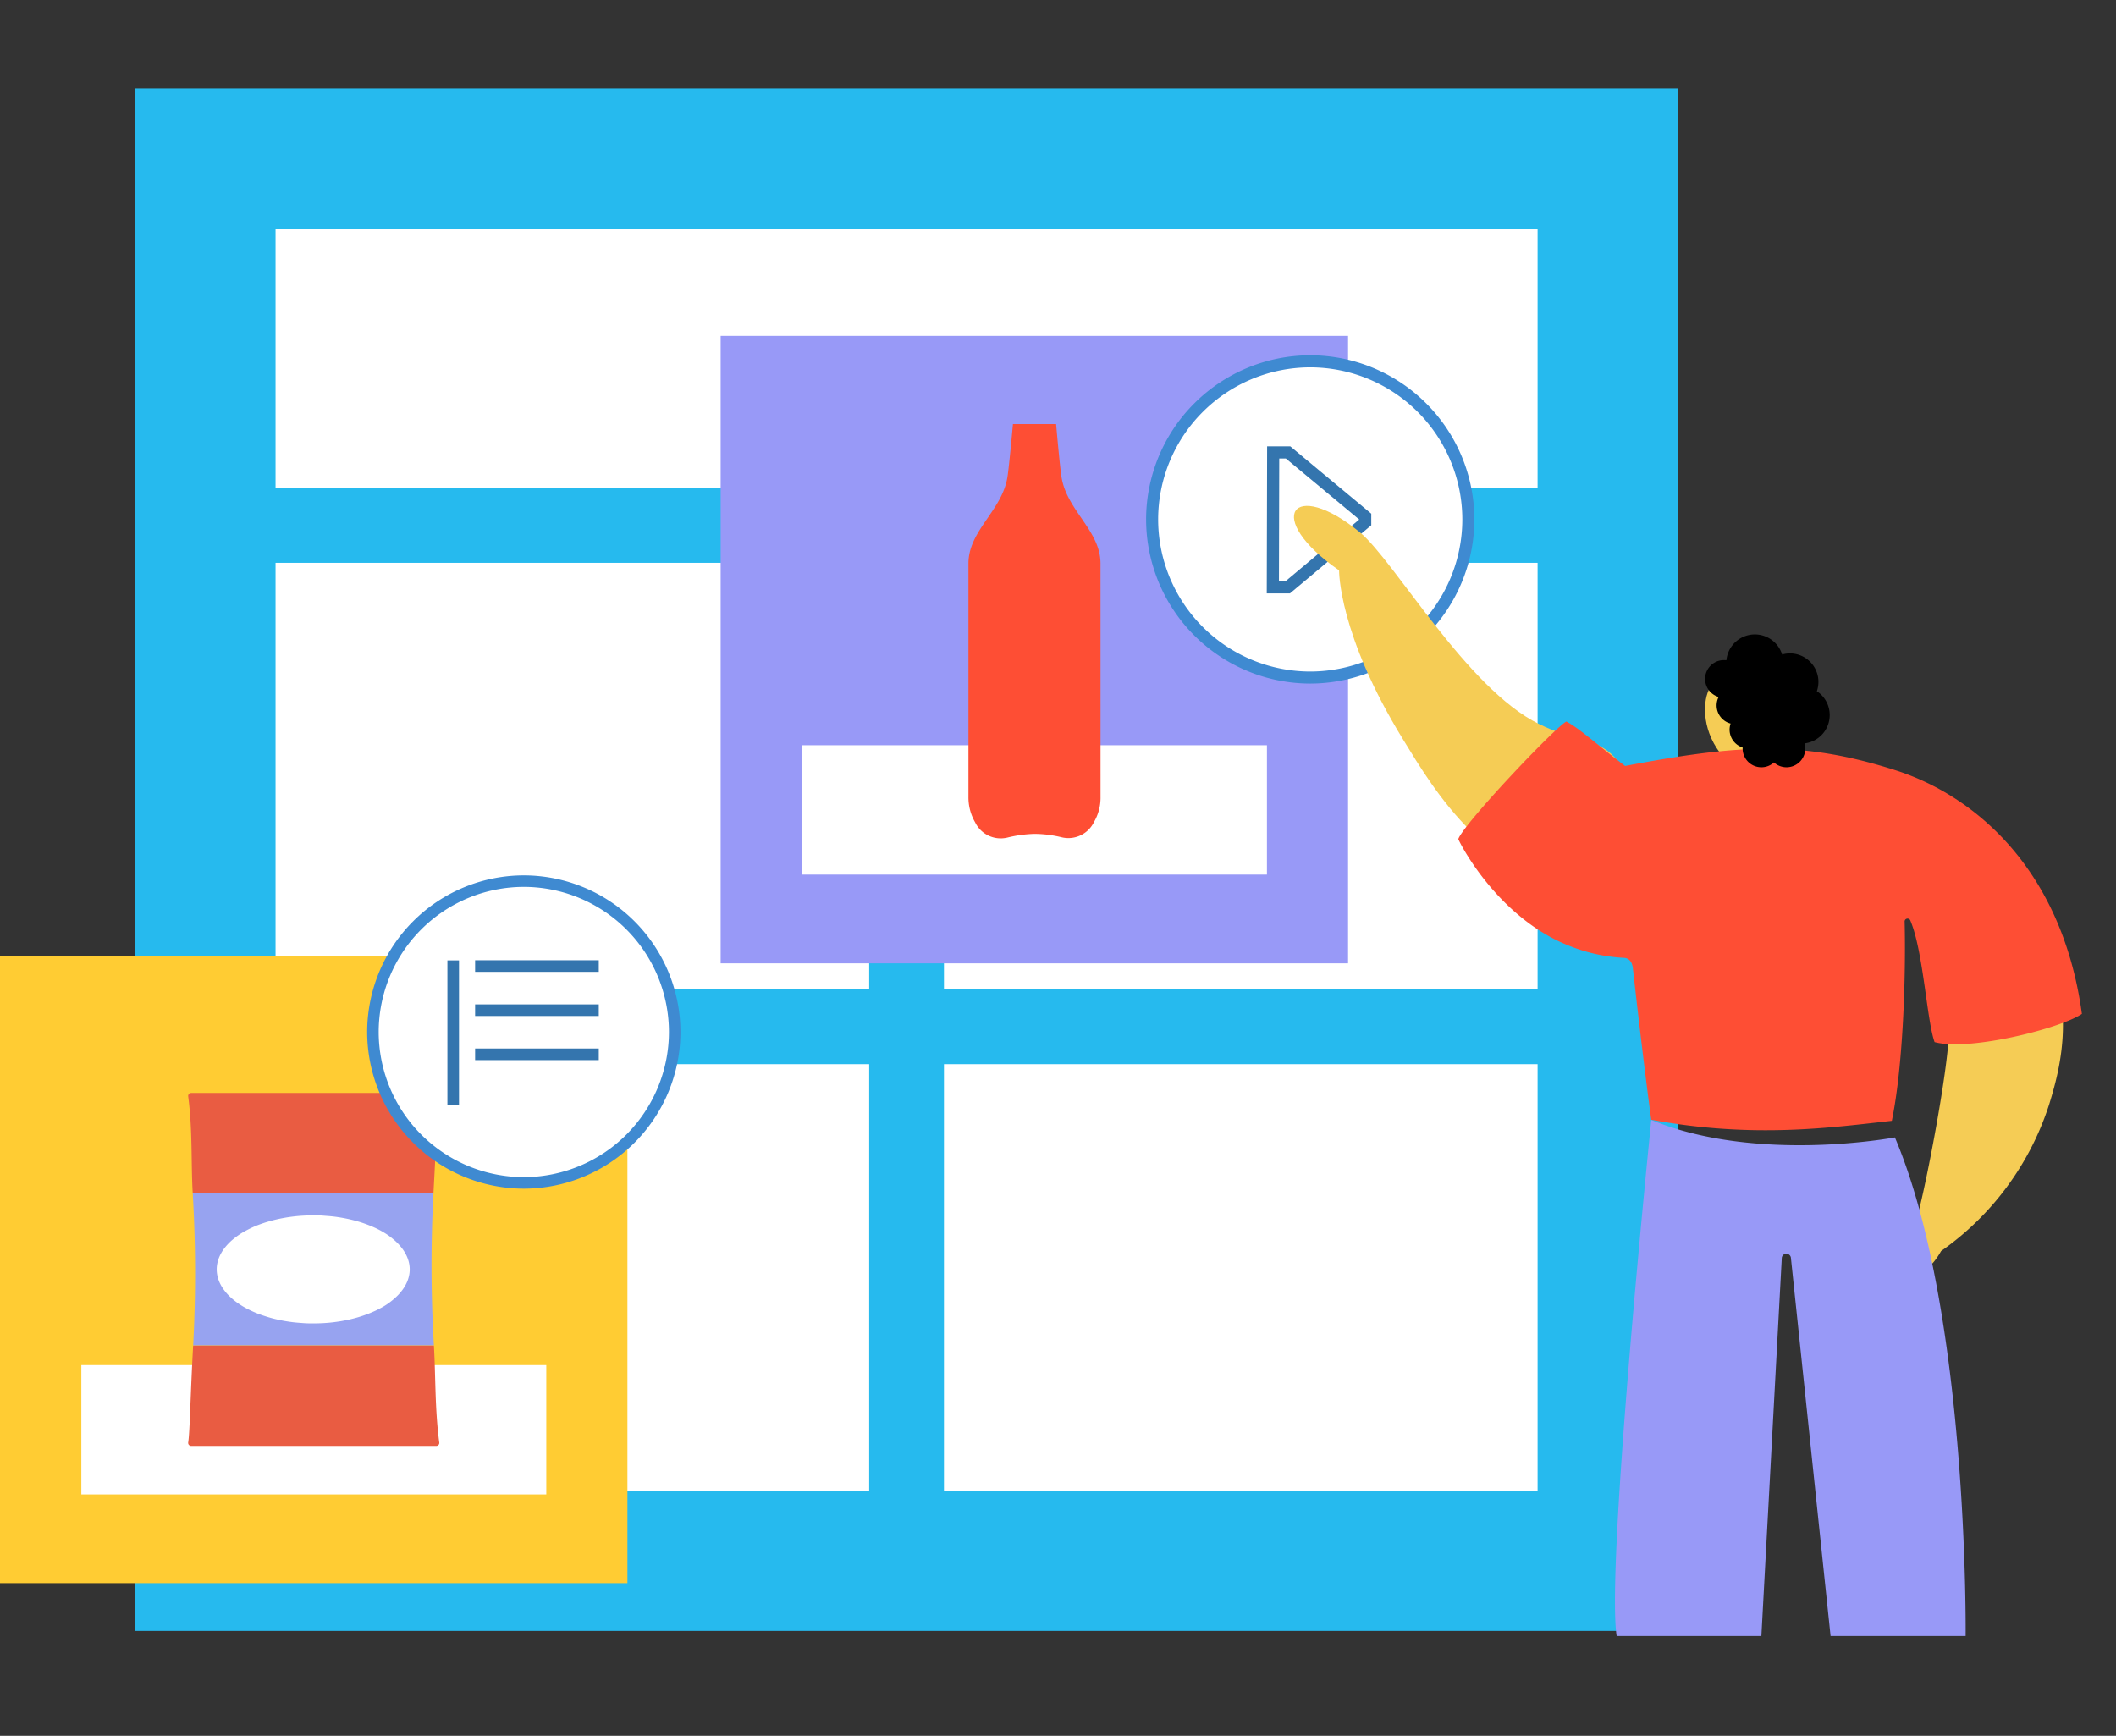
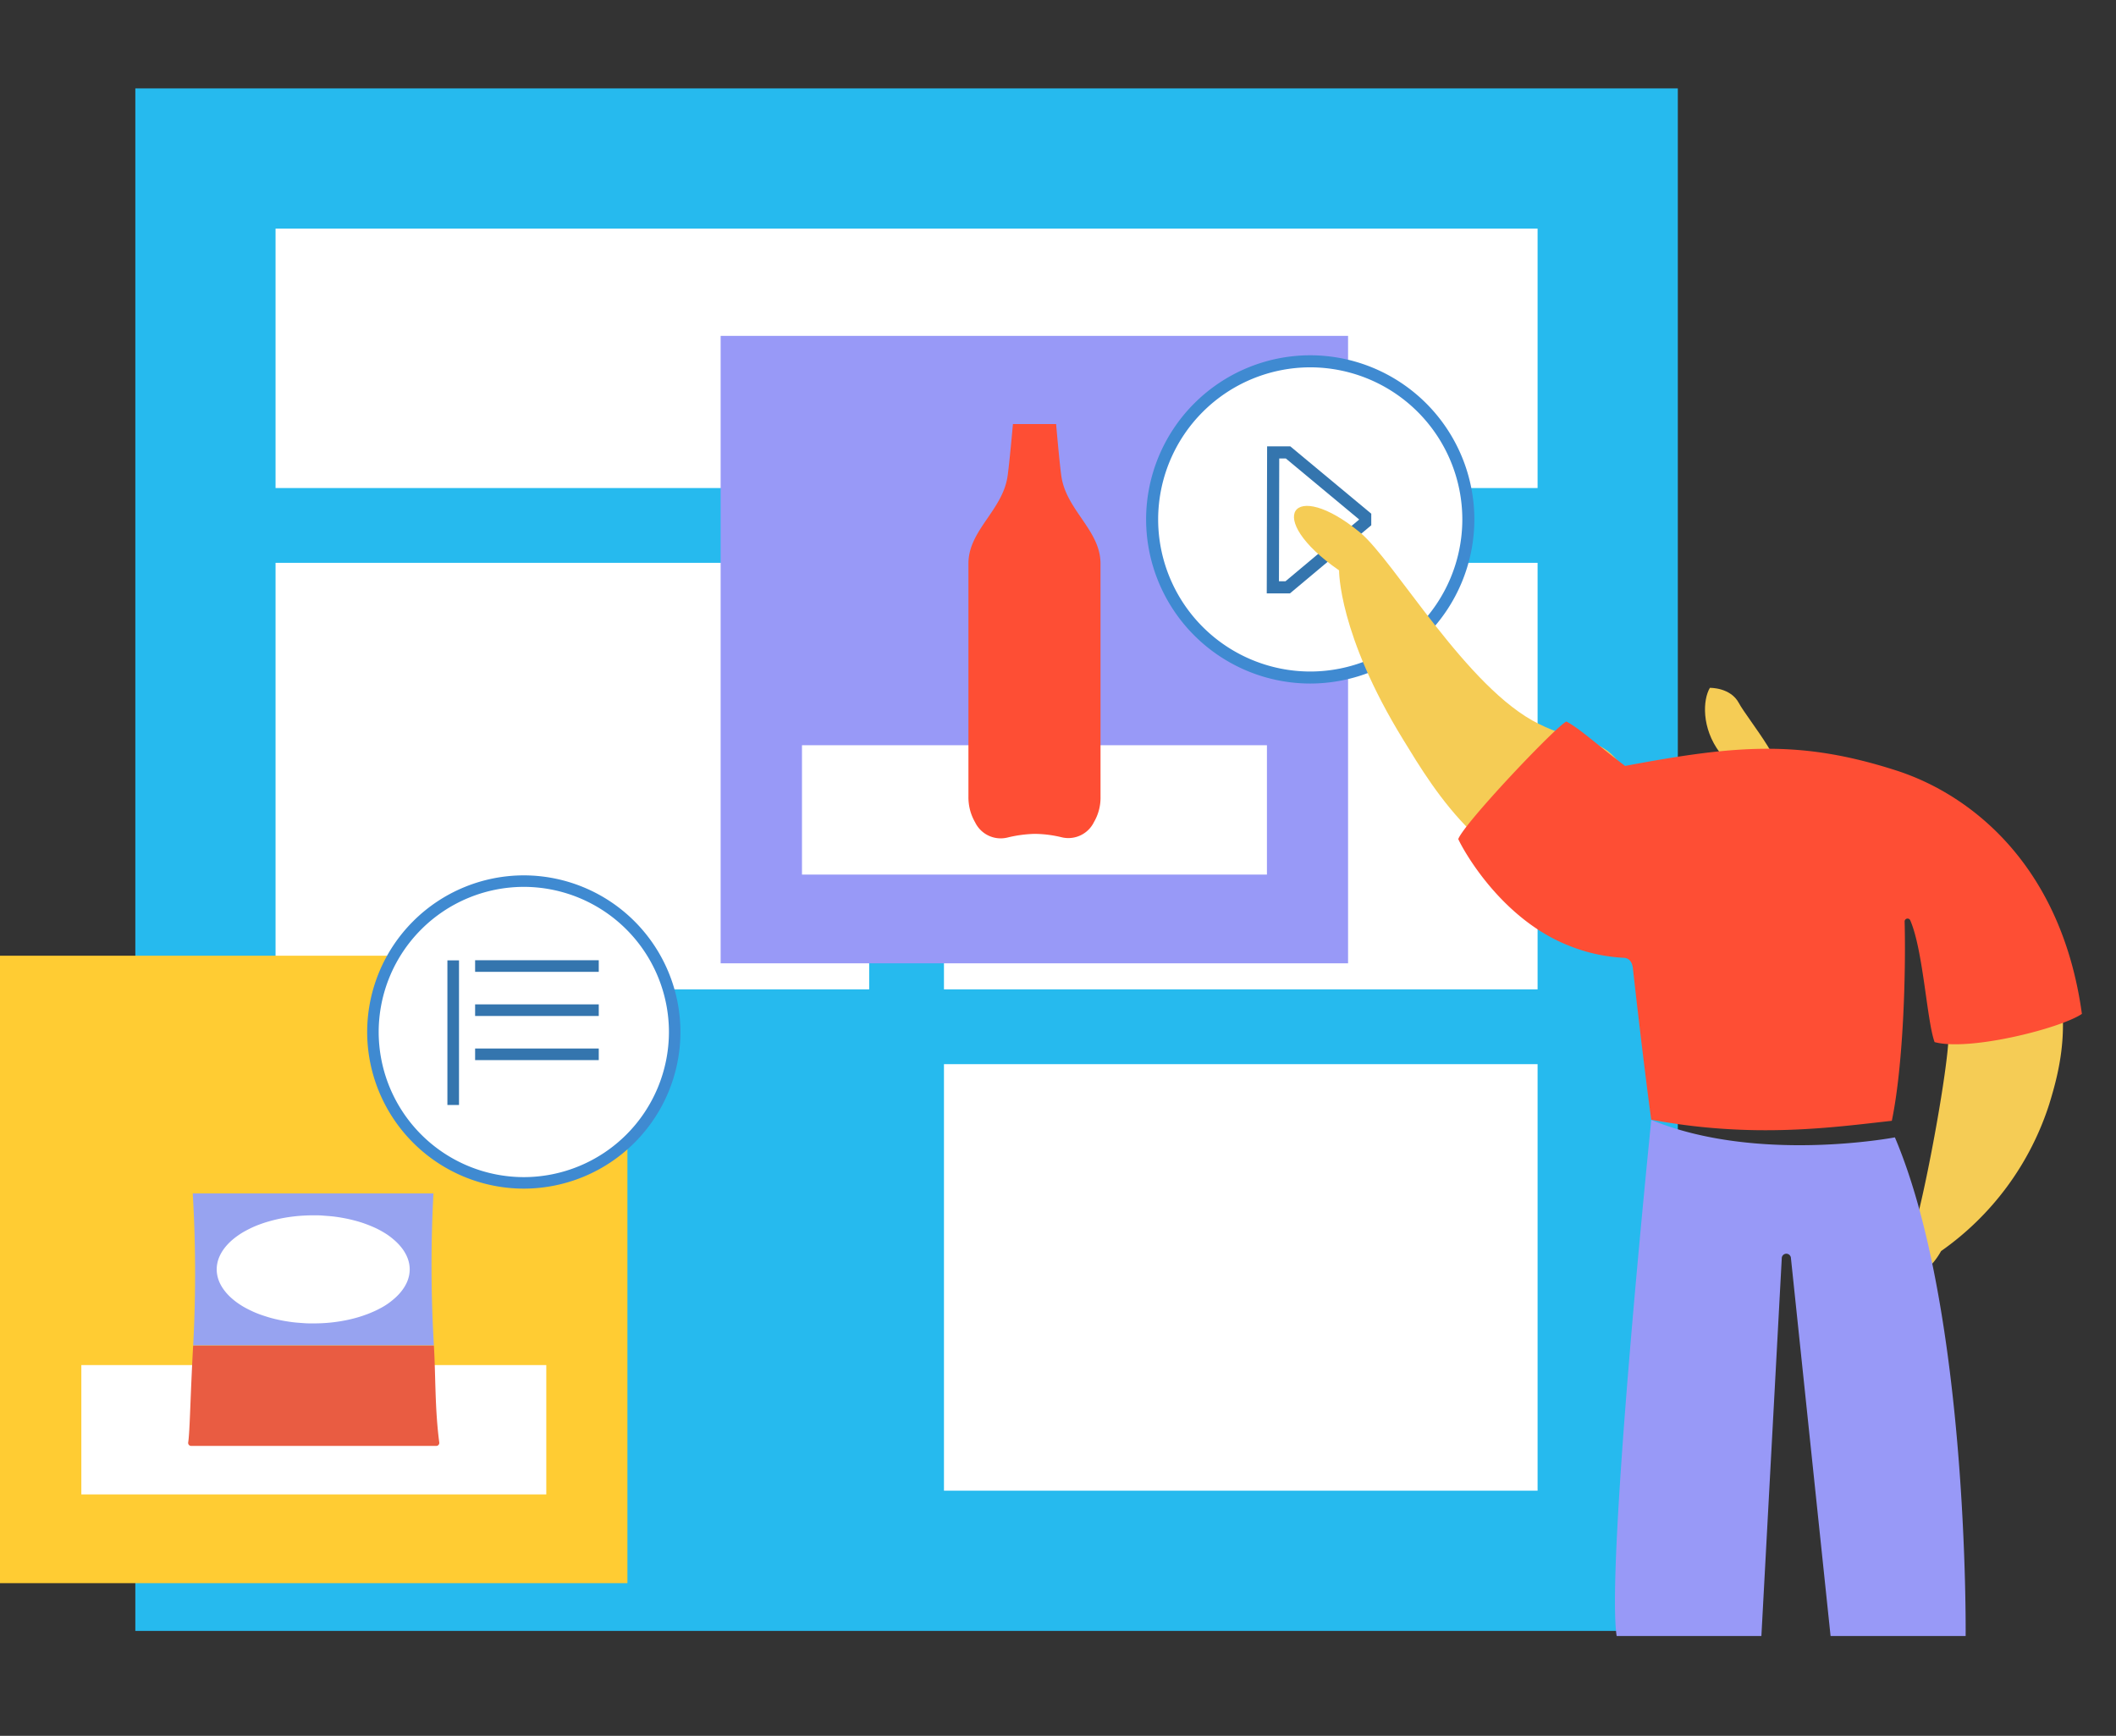
<svg xmlns="http://www.w3.org/2000/svg" width="512" height="420" viewBox="0 0 512 420">
  <rect x="0" y="0" width="512" height="420" fill="#333333" stroke="none" />
  <g id="Raggruppa_4292" data-name="Raggruppa 4292" transform="translate(-1045 -2890)">
    <g id="Raggruppa_4117" data-name="Raggruppa 4117" transform="translate(-6190.301 4558.804)">
      <rect id="Rettangolo_1794" data-name="Rettangolo 1794" width="373.23" height="373.23" transform="translate(7268.046 -1647.416)" fill="#26baee" />
      <g id="Raggruppa_3020" data-name="Raggruppa 3020" transform="translate(7301.975 -1613.486)">
        <rect id="Rettangolo_1795" data-name="Rettangolo 1795" width="143.637" height="103.204" transform="translate(0 80.866)" fill="#fff" />
        <rect id="Rettangolo_1796" data-name="Rettangolo 1796" width="143.637" height="103.204" transform="translate(161.733 80.866)" fill="#fff" />
        <rect id="Rettangolo_1797" data-name="Rettangolo 1797" width="143.637" height="103.204" transform="translate(161.733 202.166)" fill="#fff" />
-         <rect id="Rettangolo_1798" data-name="Rettangolo 1798" width="143.637" height="103.204" transform="translate(0 202.166)" fill="#fff" />
        <rect id="Rettangolo_1799" data-name="Rettangolo 1799" width="305.37" height="62.77" fill="#fff" />
      </g>
      <rect id="Rettangolo_1821" data-name="Rettangolo 1821" width="151.815" height="151.815" transform="translate(7409.672 -1587.535)" fill="#9899f7" />
      <rect id="Rettangolo_1822" data-name="Rettangolo 1822" width="112.503" height="31.297" transform="translate(7429.353 -1488.487)" fill="#fff" />
      <g id="Raggruppa_3275" data-name="Raggruppa 3275" transform="translate(7469.632 -1566.194)">
        <path id="Tracciato_2203" data-name="Tracciato 2203" d="M7602.278-1497.552c0-7.985-8.152-12.8-9.44-20.944-.433-2.735-1.3-12.8-1.3-12.8h-10.446s-.9,10.062-1.329,12.8c-1.287,8.145-9.439,12.959-9.439,20.944v56.463a12.014,12.014,0,0,0,1.617,6.157,6.88,6.88,0,0,0,7.759,3.7,30.738,30.738,0,0,1,6.6-.905,28.206,28.206,0,0,1,6.524.81A6.893,6.893,0,0,0,7600.7-1435a11.67,11.67,0,0,0,1.586-6.089Z" transform="translate(-7570.326 1531.292)" fill="#fe4e34" />
      </g>
      <g id="Raggruppa_4111" data-name="Raggruppa 4111" transform="translate(7235.302 -1437.557)">
        <g id="Raggruppa_3276" data-name="Raggruppa 3276">
          <rect id="Rettangolo_1821-2" data-name="Rettangolo 1821" width="151.815" height="151.815" fill="#fc3" />
          <rect id="Rettangolo_1822-2" data-name="Rettangolo 1822" width="112.503" height="31.297" transform="translate(19.68 99.048)" fill="#fff" />
        </g>
        <path id="Tracciato_3607" data-name="Tracciato 3607" d="M7300.4-1189.088a.726.726,0,0,0,.6.835.721.721,0,0,0,.123.01h59.309a.726.726,0,0,0,.726-.725.851.851,0,0,0-.007-.1c-1.085-8.205-.859-16.07-1.3-23.47H7301.6C7300.906-1200.094,7300.813-1191.7,7300.4-1189.088Z" transform="translate(-7254.865 1306.85)" fill="#e95c42" />
-         <path id="Tracciato_3608" data-name="Tracciato 3608" d="M7361.146-1299.062a.725.725,0,0,0-.6-.829.8.8,0,0,0-.116-.009h-59.309a.732.732,0,0,0-.731.733.736.736,0,0,0,.006.093c1.092,8.2.666,16.07,1.1,23.47h58.244C7360.421-1288.083,7360.733-1296.474,7361.146-1299.062Z" transform="translate(-7254.863 1333.108)" fill="#e95c42" />
        <path id="Tracciato_3609" data-name="Tracciato 3609" d="M7360.219-1265.166h-58.244a326.652,326.652,0,0,1,.106,36.777h58.245A328.158,328.158,0,0,1,7360.219-1265.166Z" transform="translate(-7255.34 1322.668)" fill="#97a3f0" />
        <path id="Tracciato_3610" data-name="Tracciato 3610" d="M7333.646-1257.574c.766,0,1.524,0,2.29.066s1.51.106,2.262.186,1.49.186,2.222.313,1.451.266,2.156.433,1.4.345,2.076.546,1.331.426,1.964.665,1.25.492,1.843.759,1.159.559,1.7.865,1.051.619,1.538.952q.691.483,1.33,1.031a13.289,13.289,0,0,1,1.178,1.1,12.794,12.794,0,0,1,.979,1.158,9.859,9.859,0,0,1,.771,1.211,8.25,8.25,0,0,1,.56,1.244,8.1,8.1,0,0,1,.339,1.271,7.354,7.354,0,0,1,0,2.562,8.086,8.086,0,0,1-.339,1.271,8.247,8.247,0,0,1-.56,1.245,9.841,9.841,0,0,1-.771,1.2,12.162,12.162,0,0,1-.979,1.165,14.423,14.423,0,0,1-1.178,1.1q-.639.548-1.33,1.031a16.118,16.118,0,0,1-1.538.952c-.538.286-1.1.592-1.7.858s-1.2.526-1.843.765-1.291.459-1.964.665-1.364.386-2.076.552-1.424.307-2.156.432-1.471.227-2.222.313-1.5.146-2.262.186-1.524.06-2.29.06-1.53,0-2.29-.06-1.516-.106-2.269-.186-1.49-.193-2.223-.313-1.45-.273-2.155-.432-1.4-.346-2.07-.552-1.33-.419-2-.665-1.25-.492-1.836-.765-1.158-.559-1.7-.858-1.051-.619-1.538-.952a16.862,16.862,0,0,1-1.364-1.031,14.667,14.667,0,0,1-1.178-1.1,12.081,12.081,0,0,1-.978-1.165,9.848,9.848,0,0,1-.772-1.2,8.971,8.971,0,0,1-.559-1.245,8.088,8.088,0,0,1-.333-1.271,7.307,7.307,0,0,1,0-2.562,8.1,8.1,0,0,1,.333-1.271,9.02,9.02,0,0,1,.559-1.244,9.866,9.866,0,0,1,.772-1.211,12.784,12.784,0,0,1,.978-1.158,13.426,13.426,0,0,1,1.178-1.1,17.066,17.066,0,0,1,1.364-1.031,16.122,16.122,0,0,1,1.538-.952c.539-.286,1.111-.592,1.7-.865s1.2-.526,1.836-.759,1.292-.459,2-.665,1.365-.38,2.07-.546,1.424-.306,2.155-.433,1.472-.226,2.223-.313,1.5-.146,2.269-.186S7332.882-1257.574,7333.646-1257.574Z" transform="translate(-7257.833 1320.386)" fill="#fff" />
      </g>
      <g id="Raggruppa_4113" data-name="Raggruppa 4113" transform="translate(7512.617 -1582.84)">
        <g id="Ellisse_1292" data-name="Ellisse 1292">
          <g id="Raggruppa_4112" data-name="Raggruppa 4112">
            <circle id="Ellisse_1423" data-name="Ellisse 1423" cx="38.255" cy="38.255" r="38.255" transform="translate(1.459 1.459)" fill="#fff" />
            <path id="Tracciato_3611" data-name="Tracciato 3611" d="M7671.5-1475.664a39.759,39.759,0,0,1-39.713-39.714,39.758,39.758,0,0,1,39.713-39.713,39.758,39.758,0,0,1,39.713,39.713A39.759,39.759,0,0,1,7671.5-1475.664Zm0-76.51a36.838,36.838,0,0,0-36.8,36.8,36.838,36.838,0,0,0,36.8,36.8,36.837,36.837,0,0,0,36.8-36.8A36.837,36.837,0,0,0,7671.5-1552.174Z" transform="translate(-7631.783 1555.091)" fill="#3f8ad1" />
          </g>
        </g>
        <g id="Tracciato_709" data-name="Tracciato 709" transform="translate(29.195 22.03)">
          <path id="Tracciato_3612" data-name="Tracciato 3612" d="M7679.133-1488.008h-5.609l.087-35.587h5.6l19.6,16.3v2.8Zm-2.659-2.943h1.59l17.8-14.913v-.05l-17.72-14.738h-1.6Z" transform="translate(-7673.523 1523.595)" fill="#3475ae" />
        </g>
      </g>
      <g id="Raggruppa_4114" data-name="Raggruppa 4114" transform="translate(7548.394 -1546.401)">
        <path id="Tracciato_3613" data-name="Tracciato 3613" d="M7826.307-1440.04c-1.688,2.842-2.1,9.668,2.42,15.686,2.53,3.33,7.582,6.66,12.932,6.172s-6.284-14.332-8.326-18.172S7826.307-1440.04,7826.307-1440.04Z" transform="translate(-7725.67 1484.072)" fill="#f5cc55" />
        <path id="Tracciato_3614" data-name="Tracciato 3614" d="M7903.273-1278.424a69.193,69.193,0,0,0,26.132-35.434c2.6-8.393,5.816-20.848.443-35.923-4.041-11.334-26.242-4.118-25.532,2.354,1.021,9.78,1.11,14.564.51,20.659-1.232,11.967-6.15,37.432-8.381,43.838C7892.117-1270.564,7898.877-1270.564,7903.273-1278.424Z" transform="translate(-7746.688 1458.73)" fill="#f5cc55" />
        <path id="Tracciato_3615" data-name="Tracciato 3615" d="M7802.771-1290.566s-11.012,107.679-8.38,124.863h35.023l4.929-91.338a1.112,1.112,0,0,1,1.065-1.155,1.111,1.111,0,0,1,1.155,1.066l9.591,91.427h32.681s.832-78.339-17.117-120.645C7861.718-1286.348,7828.481-1279.987,7802.771-1290.566Z" transform="translate(-7716.311 1439.146)" fill="#9899f7" />
        <path id="Tracciato_3616" data-name="Tracciato 3616" d="M7693.851-1487.391s-.221,15.4,15.542,41.007c7.4,12.056,21.014,35.367,46.812,35.678,19.373.234,10.779-28.185,1.777-33.569-8.337-4.984-6.938-1.609-15.8-5.961-17.406-8.547-34.89-39.4-43.293-46.357C7682.573-1509.981,7675.38-1500.146,7693.851-1487.391Z" transform="translate(-7682.933 1502.993)" fill="#f5cc55" />
        <path id="Tracciato_3617" data-name="Tracciato 3617" d="M7845.791-1416.54c-23.235-7.482-38.687-6.194-65.651-1.11-7.293-5.55-10.7-8.825-14.2-10.757-2.753,1.388-24.8,24.689-26.165,28.452,1.266,2.8,10.546,19.537,27.02,25.887a41.249,41.249,0,0,0,12.933,2.842c1.454,0,2.142,1.11,2.3,2.542,1.588,14.264,3.331,28.518,4.44,36.633,24.911,4.63,43.949,1.832,58.214.266,2.786-13.432,3.418-35.656,3.1-48.166a.71.71,0,0,1,.648-.767.71.71,0,0,1,.728.467c3.13,7.249,3.985,24.234,5.872,29.418,8.359,2.287,30.539-3.331,35.646-6.827C7885.7-1393.772,7863.663-1410.789,7845.791-1416.54Z" transform="translate(-7700.018 1480.576)" fill="#fe4e34" />
-         <path id="Tracciato_3618" data-name="Tracciato 3618" d="M7855.313-1439.027a6.9,6.9,0,0,0-3.108-5.761,6.9,6.9,0,0,0-4.272-8.78,6.9,6.9,0,0,0-2.243-.378,6.646,6.646,0,0,0-1.887.277,6.917,6.917,0,0,0-8.658-4.55,6.917,6.917,0,0,0-4.83,5.938,4.551,4.551,0,0,0-5.113,3.91,4.552,4.552,0,0,0,3.237,4.971,4.541,4.541,0,0,0,2,6.1,4.556,4.556,0,0,0,.893.339,4.541,4.541,0,0,0,2.825,5.767l.084.028v.223a4.541,4.541,0,0,0,4.525,4.555,4.535,4.535,0,0,0,3.057-1.169,4.541,4.541,0,0,0,6.413-.329,4.54,4.54,0,0,0,1.169-3.057,4.907,4.907,0,0,0-.166-1.221A6.893,6.893,0,0,0,7855.313-1439.027Z" transform="translate(-7725.681 1489.63)" />
      </g>
      <g id="Raggruppa_4116" data-name="Raggruppa 4116" transform="translate(7324.146 -1457.001)">
        <g id="Ellisse_1322" data-name="Ellisse 1322" transform="translate(0 0)">
          <g id="Raggruppa_4115" data-name="Raggruppa 4115">
            <circle id="Ellisse_1424" data-name="Ellisse 1424" cx="36.508" cy="36.508" r="36.508" transform="translate(1.392 1.392)" fill="#fff" />
            <path id="Tracciato_3619" data-name="Tracciato 3619" d="M7400.223-1299.376a37.943,37.943,0,0,1-37.9-37.9,37.943,37.943,0,0,1,37.9-37.9,37.943,37.943,0,0,1,37.9,37.9A37.943,37.943,0,0,1,7400.223-1299.376Zm0-73.016a35.156,35.156,0,0,0-35.116,35.116,35.156,35.156,0,0,0,35.116,35.115,35.156,35.156,0,0,0,35.116-35.115A35.156,35.156,0,0,0,7400.223-1372.393Z" transform="translate(-7362.324 1375.177)" fill="#3f8ad1" />
          </g>
        </g>
        <g id="Raggruppa_3165-2" data-name="Raggruppa 3165-2" transform="translate(19.412 20.536)">
          <g id="Tracciato_2093-5" data-name="Tracciato 2093-5" transform="translate(6.705)">
            <rect id="Rettangolo_2862" data-name="Rettangolo 2862" width="29.918" height="2.808" fill="#3475ae" />
          </g>
          <g id="Tracciato_2094-3" data-name="Tracciato 2094-3" transform="translate(6.705 10.68)">
            <rect id="Rettangolo_2863" data-name="Rettangolo 2863" width="29.918" height="2.808" fill="#3475ae" />
          </g>
          <g id="Tracciato_2095-3" data-name="Tracciato 2095-3" transform="translate(6.705 21.359)">
            <rect id="Rettangolo_2864" data-name="Rettangolo 2864" width="29.918" height="2.808" fill="#3475ae" />
          </g>
          <g id="Tracciato_2093-6" data-name="Tracciato 2093-6" transform="translate(0 0.032)">
            <rect id="Rettangolo_2865" data-name="Rettangolo 2865" width="2.808" height="34.992" fill="#3475ae" />
          </g>
        </g>
      </g>
    </g>
    <rect id="Rettangolo_3079" data-name="Rettangolo 3079" width="512" height="420" transform="translate(1045 2890)" fill="none" />
  </g>
</svg>